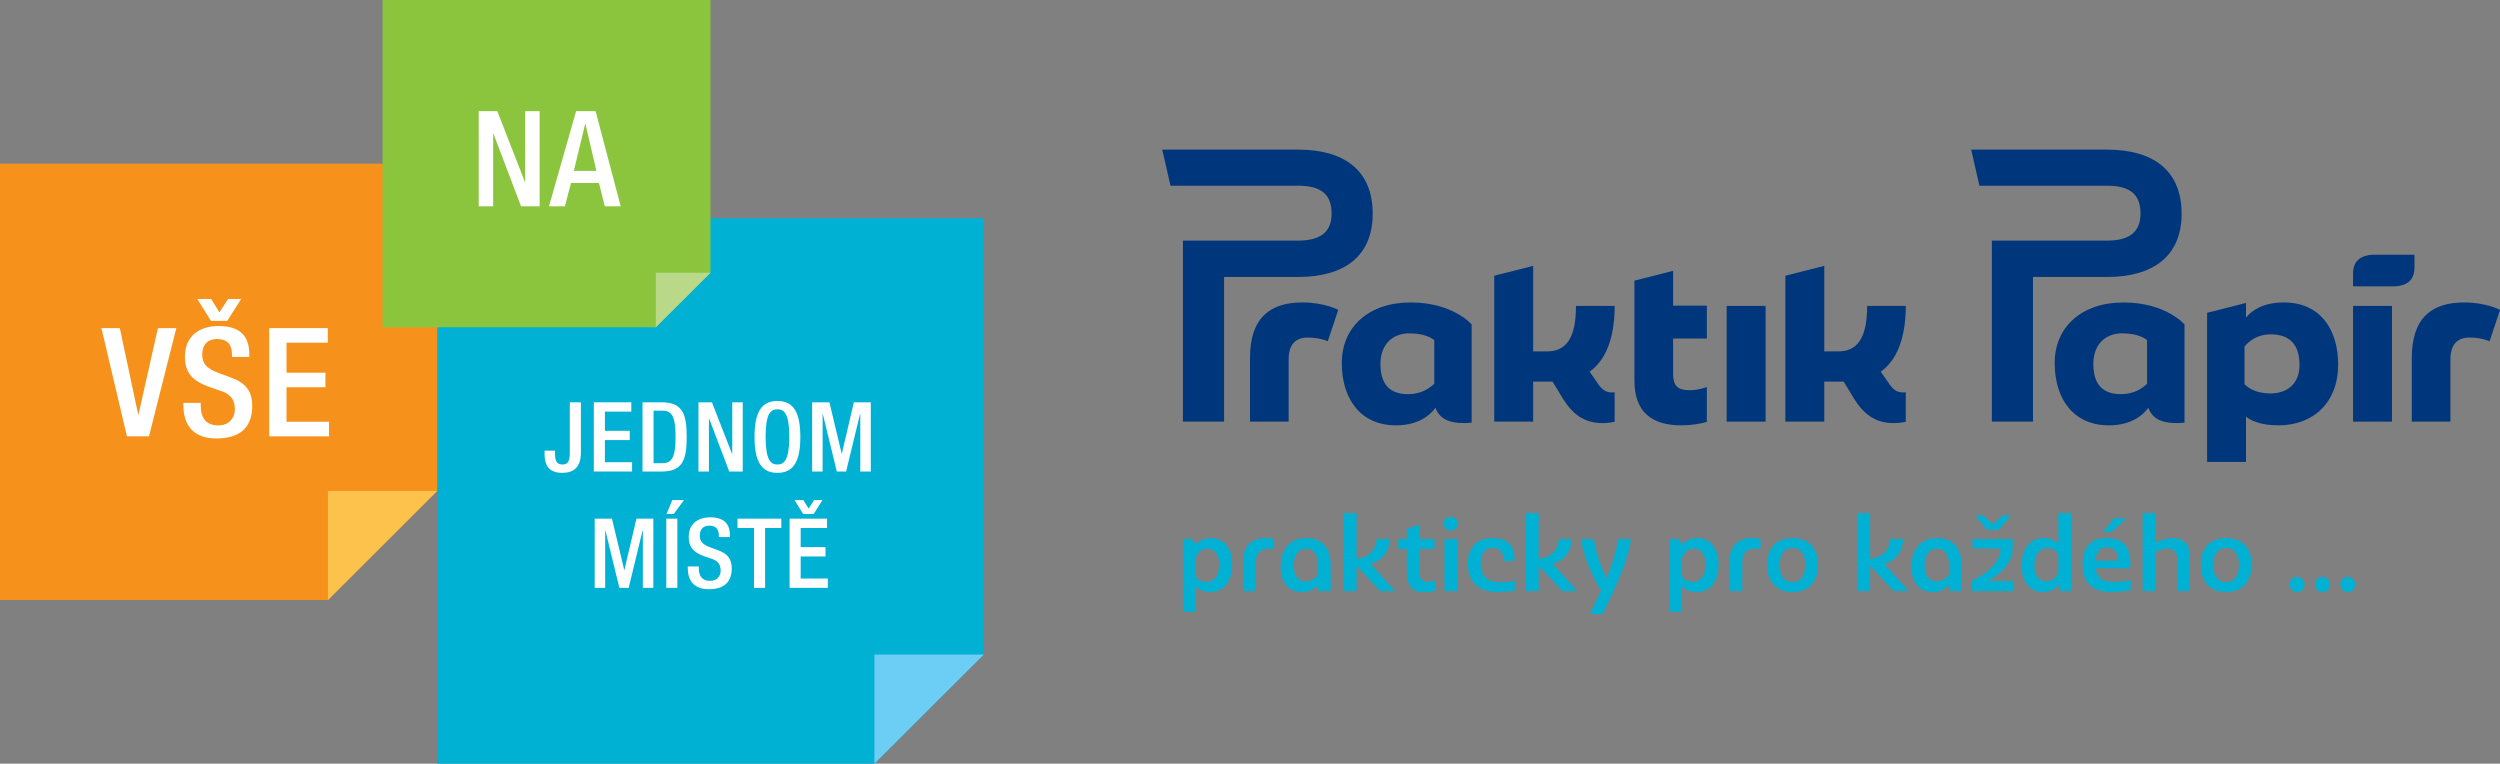
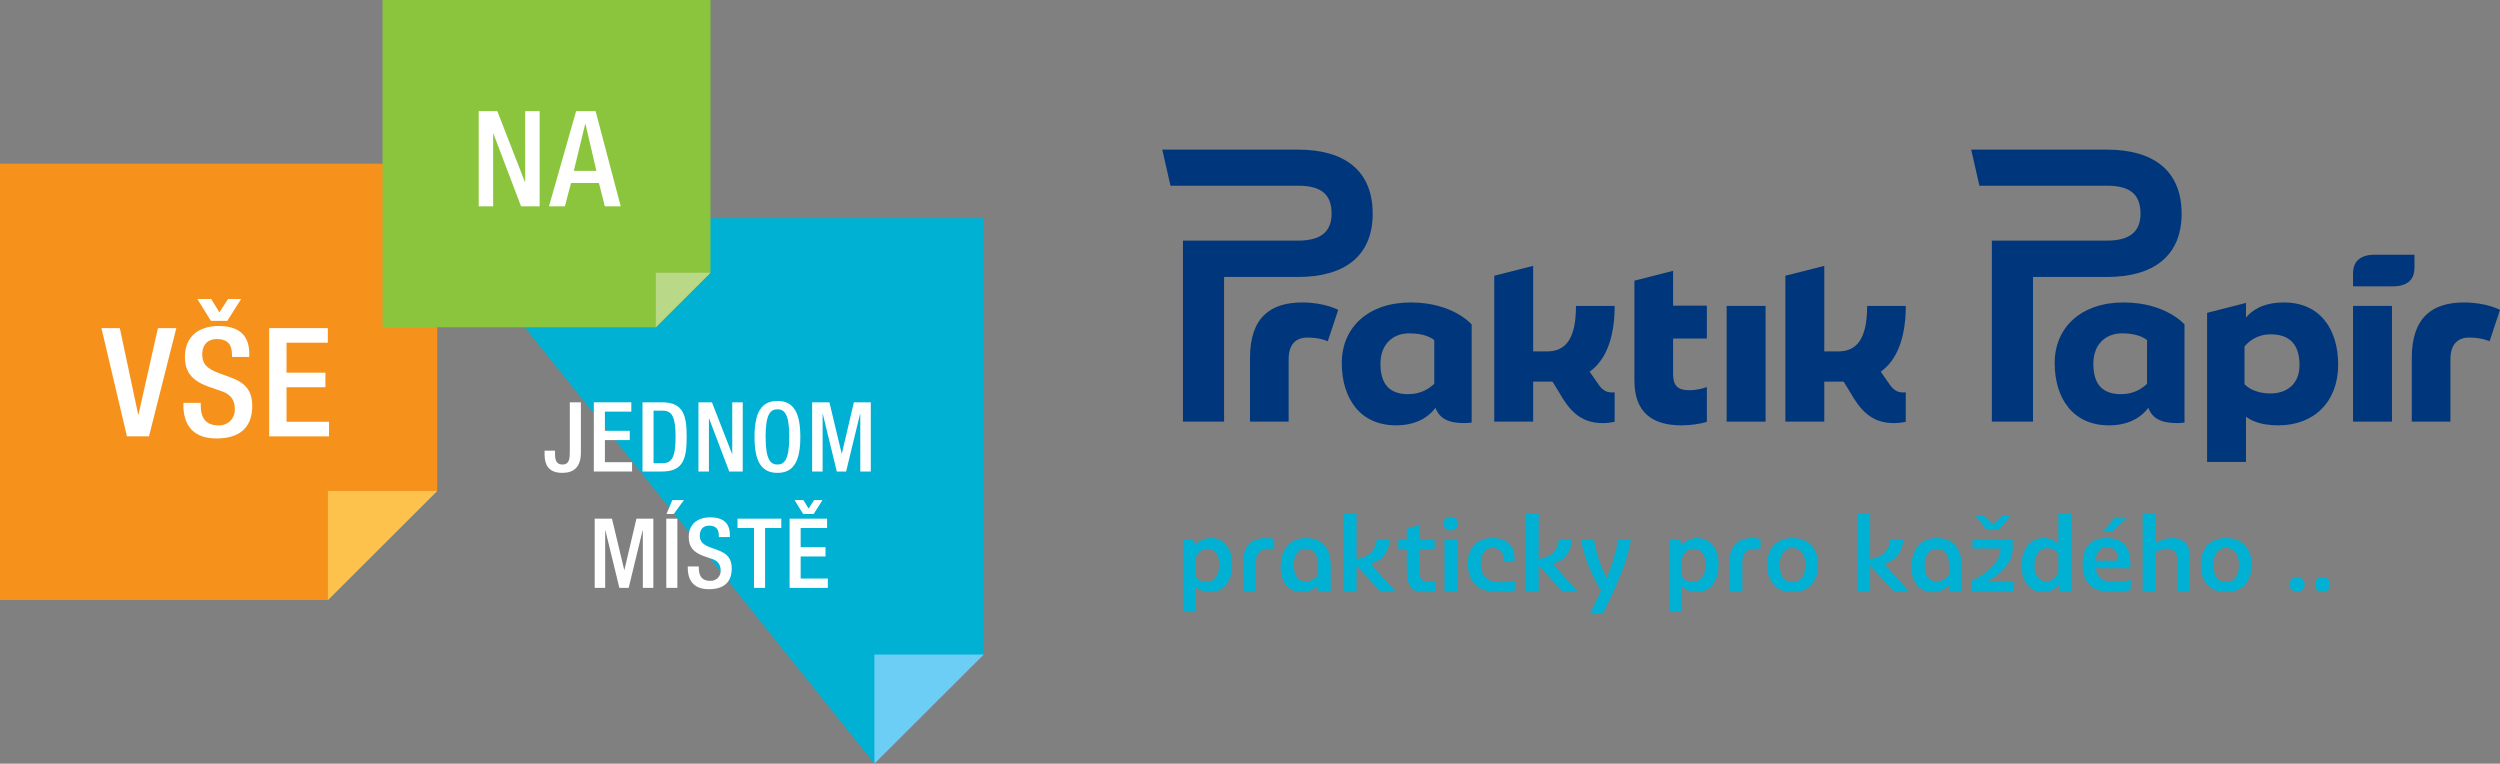
<svg xmlns="http://www.w3.org/2000/svg" id="Untitled-Str%E1nka%201" viewBox="0 0 275 84" style="background-color:#ffffff00" version="1.1" xml:space="preserve" x="0px" y="0px" width="275px" height="84px">
  <rect x="0" y="0" width="275" height="84" fill="#808080" stroke="none" />
  <g id="Vrstva%201">
    <g>
      <g>
        <path d="M 131.279 59.3 L 131.472 59.972 C 131.93 59.425 132.537 59.186 133.2 59.186 C 134.724 59.186 135.539 60.432 135.539 62.088 C 135.539 63.598 134.908 65.127 133.077 65.127 C 132.295 65.127 131.793 64.797 131.504 64.489 L 131.504 67.3 L 130.123 67.3 L 130.123 59.3 L 131.279 59.3 ZM 131.504 61.378 L 131.504 63.379 C 131.802 63.848 132.262 64.02 132.674 64.02 C 133.612 64.02 134.119 63.208 134.119 62.122 C 134.119 61.059 133.659 60.362 132.801 60.362 C 132.159 60.362 131.802 60.718 131.504 61.379 L 131.504 61.378 Z" fill="#00b1d4" />
        <path d="M 138.152 65.015 L 136.766 65.015 L 136.766 61.631 C 136.766 60.511 137.256 59.186 139.252 59.186 C 139.56 59.186 139.889 59.22 140.155 59.288 L 140.155 60.42 C 140.032 60.375 139.857 60.351 139.638 60.351 C 138.541 60.35 138.152 60.947 138.152 61.802 L 138.152 65.015 Z" fill="#00b1d4" />
        <path d="M 144.992 65.015 L 144.992 64.374 C 144.444 64.887 143.861 65.139 143.274 65.139 C 141.717 65.139 140.868 64.032 140.868 62.351 C 140.869 60.475 141.831 59.186 143.653 59.186 C 145.494 59.186 146.38 60.328 146.38 62.225 L 146.381 65.015 L 144.992 65.015 ZM 144.992 62.134 C 144.992 61.003 144.511 60.362 143.678 60.362 C 142.796 60.362 142.312 61.117 142.312 62.145 C 142.313 63.403 142.853 63.964 143.662 63.964 C 144.122 63.964 144.533 63.722 144.992 63.311 L 144.992 62.134 Z" fill="#00b1d4" />
        <path d="M 151.81 65.015 L 149.221 62.236 L 149.221 65.015 L 147.824 65.015 L 147.824 56.444 L 149.221 56.444 L 149.221 61.495 C 150.868 61.229 151.328 60.316 151.442 59.3 L 152.875 59.3 C 152.795 60.532 152.189 61.701 150.745 61.985 L 153.448 65.015 L 151.81 65.015 Z" fill="#00b1d4" />
        <path d="M 153.81 59.3 L 154.746 59.3 L 154.746 58.168 L 156.134 57.721 L 156.134 59.3 L 157.806 59.3 L 157.806 60.385 L 156.134 60.385 L 156.134 62.626 C 156.134 63.529 156.281 64.008 157.04 64.008 C 157.347 64.008 157.635 63.952 157.896 63.87 L 157.896 64.981 C 157.465 65.092 157.12 65.139 156.661 65.139 C 155.31 65.139 154.746 64.524 154.746 62.647 L 154.746 60.385 L 153.81 60.385 L 153.81 59.3 Z" fill="#00b1d4" />
        <path d="M 159.561 56.853 C 160.011 56.853 160.367 57.172 160.367 57.608 C 160.367 58.031 160.011 58.351 159.561 58.351 C 159.119 58.351 158.786 57.998 158.786 57.608 C 158.787 57.197 159.119 56.853 159.561 56.853 L 159.561 56.853 ZM 158.89 59.3 L 160.272 59.3 L 160.272 65.015 L 158.89 65.015 L 158.89 59.3 Z" fill="#00b1d4" />
        <path d="M 165.368 61.712 L 165.368 61.46 C 165.368 60.763 164.965 60.271 164.189 60.271 C 163.454 60.271 162.882 60.763 162.882 61.986 C 162.882 63.413 163.672 64.053 165.078 64.053 C 165.552 64.053 166.135 63.997 166.636 63.917 L 166.636 64.947 C 166.044 65.06 165.23 65.128 164.77 65.128 C 162.711 65.128 161.462 64.122 161.462 61.974 C 161.462 60.02 162.664 59.185 164.174 59.185 C 165.765 59.185 166.594 59.996 166.594 61.414 L 166.594 61.712 L 165.368 61.712 Z" fill="#00b1d4" />
        <path d="M 171.843 65.015 L 169.254 62.236 L 169.254 65.015 L 167.857 65.015 L 167.857 56.444 L 169.254 56.444 L 169.254 61.495 C 170.901 61.229 171.361 60.316 171.475 59.3 L 172.908 59.3 C 172.828 60.532 172.222 61.701 170.778 61.985 L 173.481 65.015 L 171.843 65.015 Z" fill="#00b1d4" />
        <path d="M 174.888 67.541 C 175.299 66.659 175.726 65.812 176.115 64.968 C 174.969 63.095 174.238 61.197 173.895 59.3 L 175.314 59.3 C 175.579 60.739 175.978 62.123 176.72 63.609 C 177.284 62.273 177.729 60.888 177.994 59.3 L 179.414 59.3 C 178.946 62.168 177.525 64.991 176.299 67.541 L 174.888 67.541 Z" fill="#00b1d4" />
        <path d="M 184.783 59.3 L 184.977 59.972 C 185.434 59.425 186.042 59.186 186.704 59.186 C 188.228 59.186 189.043 60.432 189.043 62.088 C 189.043 63.598 188.413 65.127 186.581 65.127 C 185.8 65.127 185.298 64.797 185.009 64.489 L 185.009 67.3 L 183.627 67.3 L 183.627 59.3 L 184.783 59.3 ZM 185.009 61.378 L 185.009 63.379 C 185.307 63.848 185.766 64.02 186.179 64.02 C 187.117 64.02 187.624 63.208 187.624 62.122 C 187.624 61.059 187.163 60.362 186.306 60.362 C 185.663 60.362 185.307 60.718 185.009 61.379 L 185.009 61.378 Z" fill="#00b1d4" />
        <path d="M 191.657 65.015 L 190.27 65.015 L 190.27 61.631 C 190.27 60.511 190.761 59.186 192.757 59.186 C 193.064 59.186 193.399 59.22 193.66 59.288 L 193.66 60.42 C 193.537 60.375 193.361 60.351 193.143 60.351 C 192.046 60.35 191.657 60.947 191.657 61.802 L 191.657 65.015 Z" fill="#00b1d4" />
        <path d="M 197.173 65.128 C 195.488 65.128 194.39 64.088 194.39 62.111 C 194.39 60.102 195.591 59.185 197.173 59.185 C 198.74 59.185 199.982 60.102 199.982 62.111 C 199.982 64.088 198.853 65.128 197.173 65.128 L 197.173 65.128 ZM 197.173 60.271 C 196.373 60.271 195.762 60.887 195.762 62.111 C 195.762 63.324 196.255 64.032 197.173 64.032 C 198.078 64.032 198.593 63.324 198.593 62.111 C 198.593 60.886 197.988 60.271 197.173 60.271 Z" fill="#00b1d4" />
        <path d="M 208.302 65.015 L 205.713 62.236 L 205.713 65.015 L 204.316 65.015 L 204.316 56.444 L 205.713 56.444 L 205.713 61.495 C 207.361 61.229 207.82 60.316 207.934 59.3 L 209.367 59.3 C 209.287 60.532 208.681 61.701 207.237 61.985 L 209.941 65.015 L 208.302 65.015 Z" fill="#00b1d4" />
        <path d="M 214.387 65.015 L 214.387 64.374 C 213.834 64.887 213.25 65.139 212.669 65.139 C 211.112 65.139 210.263 64.032 210.263 62.351 C 210.263 60.475 211.225 59.186 213.048 59.186 C 214.89 59.186 215.77 60.328 215.77 62.225 L 215.77 65.015 L 214.387 65.015 ZM 214.387 62.134 C 214.387 61.003 213.904 60.362 213.067 60.362 C 212.185 60.362 211.707 61.117 211.707 62.145 C 211.707 63.403 212.243 63.964 213.056 63.964 C 213.517 63.964 213.927 63.722 214.386 63.311 L 214.387 62.134 Z" fill="#00b1d4" />
        <path d="M 216.972 59.3 L 221.394 59.3 L 221.394 60.339 C 221.394 61.883 220.11 63.106 218.682 63.917 L 221.542 63.916 L 221.542 65.015 L 216.849 65.015 L 216.849 63.916 C 218.359 63.209 220.064 61.906 220.064 60.339 L 216.972 60.339 L 216.972 59.3 ZM 221.2 56.693 L 219.894 58.272 L 218.529 58.272 L 217.261 56.693 L 218.165 56.693 L 219.208 57.676 L 220.282 56.693 L 221.2 56.693 Z" fill="#00b1d4" />
        <path d="M 226.418 59.847 L 226.418 56.444 L 227.828 56.444 L 227.828 65.015 L 226.601 65.015 L 226.498 64.272 C 226.039 64.866 225.409 65.127 224.722 65.127 C 223.212 65.127 222.374 63.883 222.374 62.212 C 222.374 60.717 223.049 59.185 224.825 59.185 C 225.64 59.185 226.119 59.54 226.418 59.847 L 226.418 59.847 ZM 226.418 62.933 L 226.418 60.934 C 226.119 60.464 225.665 60.295 225.228 60.295 C 224.287 60.295 223.785 61.105 223.785 62.205 C 223.785 63.255 224.244 63.953 225.124 63.953 C 225.745 63.953 226.11 63.609 226.417 62.933 L 226.418 62.933 Z" fill="#00b1d4" />
        <path d="M 230.526 62.512 C 230.664 63.562 231.252 64.009 232.591 64.009 C 233.142 64.009 233.812 63.929 234.385 63.816 L 234.385 64.91 C 233.699 65.047 232.886 65.128 232.293 65.128 C 230.219 65.127 229.082 64.181 229.082 62.055 C 229.082 60.123 230.025 59.185 231.744 59.185 C 233.473 59.185 234.342 60.123 234.342 61.93 L 234.342 62.512 L 230.526 62.512 ZM 230.517 61.677 L 232.979 61.677 L 232.979 61.528 C 232.979 60.591 232.496 60.213 231.778 60.213 C 231.077 60.213 230.598 60.567 230.517 61.677 ZM 232.567 57.003 L 233.93 57.003 L 232.28 58.511 L 231.308 58.511 L 232.567 57.003 Z" fill="#00b1d4" />
        <path d="M 235.691 56.444 L 237.088 56.444 L 237.088 59.723 C 237.524 59.472 238.266 59.185 238.944 59.185 C 240.517 59.185 240.89 60.295 240.89 61.197 L 240.891 65.015 L 239.509 65.015 L 239.509 61.632 C 239.509 60.879 239.233 60.351 238.395 60.351 C 237.856 60.35 237.401 60.579 237.088 60.705 L 237.088 65.015 L 235.691 65.015 L 235.691 56.444 Z" fill="#00b1d4" />
        <path d="M 244.872 65.128 C 243.187 65.128 242.089 64.088 242.089 62.111 C 242.089 60.102 243.29 59.185 244.872 59.185 C 246.44 59.185 247.676 60.102 247.676 62.111 C 247.676 64.088 246.554 65.128 244.872 65.128 L 244.872 65.128 ZM 244.872 60.271 C 244.068 60.271 243.462 60.887 243.462 62.111 C 243.462 63.324 243.953 64.032 244.872 64.032 C 245.777 64.032 246.289 63.324 246.289 62.111 C 246.289 60.886 245.681 60.271 244.872 60.271 L 244.872 60.271 Z" fill="#00b1d4" />
        <path d="M 252.672 63.46 C 253.15 63.46 253.506 63.815 253.506 64.296 C 253.506 64.773 253.15 65.128 252.671 65.128 C 252.199 65.128 251.858 64.741 251.858 64.296 C 251.858 63.835 252.199 63.46 252.672 63.46 L 252.672 63.46 Z" fill="#00b1d4" />
        <path d="M 255.459 63.46 C 255.942 63.46 256.298 63.815 256.298 64.296 C 256.298 64.773 255.942 65.128 255.459 65.128 C 254.989 65.128 254.645 64.741 254.645 64.296 C 254.645 63.835 254.989 63.46 255.459 63.46 L 255.459 63.46 Z" fill="#00b1d4" />
-         <path d="M 258.253 63.46 C 258.73 63.46 259.086 63.815 259.086 64.296 C 259.086 64.773 258.73 65.128 258.253 65.128 C 257.783 65.128 257.439 64.741 257.439 64.296 C 257.439 63.835 257.783 63.46 258.253 63.46 L 258.253 63.46 Z" fill="#00b1d4" />
        <path d="M 137.499 46.379 L 137.499 44.474 L 137.499 40.883 L 137.499 39.387 C 137.499 34.902 139.761 33.27 143.252 33.27 C 145.703 33.269 147.205 34.084 147.205 34.084 L 146.057 37.539 C 146.057 37.539 145.239 37.131 143.824 37.131 C 142.459 37.131 141.75 37.973 141.75 39.525 L 141.75 46.379 L 137.499 46.379 Z" fill="#00367b" />
        <path d="M 265.295 46.379 L 265.295 44.474 L 265.295 40.883 L 265.295 39.387 C 265.295 34.902 267.557 33.27 271.047 33.27 C 273.498 33.269 275 34.084 275 34.084 L 273.853 37.539 C 273.853 37.539 273.035 37.131 271.62 37.131 C 270.255 37.131 269.546 37.973 269.546 39.525 L 269.546 46.379 L 265.295 46.379 Z" fill="#00367b" />
        <path d="M 161.882 35.69 C 161.882 35.69 159.837 33.27 155.176 33.27 C 150.571 33.269 147.596 35.961 147.596 39.932 C 147.596 43.824 149.613 46.788 153.567 46.788 C 156.158 46.788 157.414 45.535 157.9 44.857 C 158.337 45.998 159.264 46.541 161.064 46.541 C 161.348 46.541 161.621 46.518 161.882 46.481 L 161.882 35.69 ZM 157.769 42.218 C 157.276 42.679 156.375 43.359 154.902 43.359 C 152.886 43.359 151.849 42.301 151.849 40.015 C 151.849 37.895 153.184 36.667 155.011 36.667 C 156.704 36.667 157.465 37.185 157.769 37.402 L 157.769 42.218 Z" fill="#00367b" />
        <path d="M 177.611 43.154 C 177.52 43.166 177.43 43.169 177.34 43.169 C 176.82 43.169 176.361 43.033 175.84 42.301 L 174.861 40.886 C 176.602 39.649 177.549 37.288 177.611 33.985 L 177.611 33.65 L 173.358 33.65 C 173.358 37.293 172.217 38.654 170.174 38.654 L 168.648 38.654 L 168.648 29.244 L 164.368 30.331 L 164.368 46.379 L 168.648 46.379 L 168.648 41.973 L 170.774 41.973 L 171.508 43.169 C 172.569 45.046 173.795 46.541 176.275 46.541 C 176.762 46.541 177.208 46.482 177.611 46.393 L 177.611 43.154 Z" fill="#00367b" />
        <path d="M 187.755 42.566 C 187.306 42.743 186.644 42.924 185.81 42.924 C 184.531 42.924 184.039 42.407 184.039 41.13 L 184.04 37.239 L 187.755 37.239 L 187.755 33.621 L 184.04 33.621 L 184.04 29.787 L 179.788 30.874 L 179.788 33.621 L 179.788 37.239 L 179.788 41.893 C 179.788 45.399 181.805 46.788 184.939 46.788 C 186.062 46.788 187.018 46.615 187.755 46.41 L 187.755 42.566 Z" fill="#00367b" />
        <path d="M 189.933 46.379 L 194.213 46.379 L 194.213 33.65 L 189.933 33.65 L 189.933 46.379 Z" fill="#00367b" />
        <path d="M 242.78 50.813 L 242.78 34.411 L 247.06 33.322 L 247.06 34.93 C 247.658 34.193 248.882 33.27 251.226 33.27 C 255.181 33.269 257.198 36.179 257.198 40.121 C 257.198 44.23 254.5 46.788 250.631 46.788 C 248.534 46.788 247.52 46.19 247.06 45.835 L 247.06 50.813 L 242.78 50.813 ZM 246.895 42.272 C 247.193 42.544 247.99 43.279 249.759 43.279 C 251.582 43.279 252.946 42.218 252.946 40.151 C 252.946 37.893 251.856 36.777 249.782 36.777 C 248.258 36.777 247.36 37.565 246.895 38.111 L 246.895 42.272 Z" fill="#00367b" />
        <path d="M 258.836 46.379 L 263.116 46.379 L 263.116 33.65 L 258.836 33.65 L 258.836 46.379 Z" fill="#00367b" />
        <path d="M 142.796 16.459 L 127.85 16.459 L 128.753 20.429 L 142.796 20.429 C 145.273 20.429 146.476 21.33 146.476 23.506 C 146.476 25.518 145.248 26.468 142.796 26.468 L 130.123 26.468 L 130.123 46.379 L 134.648 46.379 L 134.648 30.466 L 142.796 30.466 C 147.838 30.466 150.997 28.21 150.997 23.506 C 150.997 18.716 147.838 16.459 142.796 16.459 L 142.796 16.459 Z" fill="#00367b" />
        <path d="M 231.773 16.459 L 216.832 16.459 L 217.735 20.429 L 231.773 20.429 C 234.255 20.429 235.456 21.33 235.456 23.506 C 235.456 25.518 234.231 26.468 231.773 26.468 L 219.104 26.468 L 219.104 46.379 L 223.63 46.379 L 223.63 30.466 L 231.773 30.466 C 236.815 30.466 239.977 28.21 239.977 23.506 C 239.977 18.716 236.815 16.459 231.773 16.459 L 231.773 16.459 Z" fill="#00367b" />
        <path d="M 209.634 43.154 C 209.543 43.166 209.454 43.169 209.363 43.169 C 208.846 43.169 208.384 43.033 207.867 42.301 L 206.883 40.886 C 208.625 39.649 209.572 37.288 209.634 33.985 L 209.634 33.65 L 205.386 33.65 C 205.386 37.293 204.241 38.654 202.195 38.654 L 200.671 38.654 L 200.671 29.244 L 196.391 30.331 L 196.391 46.379 L 200.671 46.379 L 200.671 41.973 L 202.797 41.973 L 203.531 43.169 C 204.596 45.046 205.822 46.541 208.302 46.541 C 208.786 46.541 209.236 46.482 209.634 46.393 L 209.634 43.154 Z" fill="#00367b" />
        <path d="M 240.295 35.69 C 240.295 35.69 238.248 33.27 233.591 33.27 C 228.984 33.269 226.016 35.961 226.016 39.932 C 226.016 43.824 228.032 46.788 231.98 46.788 C 234.57 46.788 235.826 45.535 236.314 44.857 C 236.749 45.998 237.675 46.541 239.475 46.541 C 239.759 46.541 240.035 46.518 240.295 46.481 L 240.295 35.69 ZM 236.176 42.218 C 235.688 42.679 234.788 43.359 233.315 43.359 C 231.299 43.359 230.267 42.301 230.267 40.015 C 230.267 37.895 231.602 36.667 233.426 36.667 C 235.116 36.667 235.877 37.185 236.176 37.402 L 236.176 42.218 Z" fill="#00367b" />
        <path d="M 261.236 28.018 C 259.133 28.018 258.836 29.259 258.836 30.085 L 258.836 31.5 L 263.196 31.5 C 265.299 31.5 265.592 30.259 265.592 29.433 L 265.592 28.018 L 261.236 28.018 Z" fill="#00367b" />
      </g>
      <g>
-         <path d="M 108.212 72 L 96.186 84 L 48.093 84 L 48.093 24.001 L 108.212 24.001 L 108.212 72 Z" fill="#00b1d4" />
+         <path d="M 108.212 72 L 96.186 84 L 48.093 24.001 L 108.212 24.001 L 108.212 72 Z" fill="#00b1d4" />
        <path d="M 96.186 72 L 108.212 72 L 96.186 84 L 96.186 72 Z" fill="#6ccef5" />
        <path d="M 48.093 54 L 36.072 66.001 L 0 66.001 L 0 18 L 48.093 18 L 48.093 54 Z" fill="#f6921c" />
        <path d="M 36.073 54 L 48.095 54 L 36.073 66.001 L 36.073 54 Z" fill="#fdc24c" />
        <path d="M 78.153 29.999 L 72.138 35.999 L 42.081 35.999 L 42.081 0 L 78.153 0 L 78.153 29.999 Z" fill="#8bc53e" />
        <path d="M 11.158 36.093 L 13.179 36.093 L 15.199 45.597 L 15.235 45.597 L 17.373 36.093 L 19.395 36.093 L 16.388 47.998 L 13.965 47.998 L 11.158 36.093 Z" fill="#ffffff" />
        <path d="M 22.079 44.315 L 22.079 44.614 C 22.079 46.062 22.731 46.796 24.034 46.796 C 25.218 46.796 25.837 45.929 25.837 45.063 C 25.837 43.812 25.204 43.262 24.134 42.947 L 22.832 42.496 C 21.095 41.828 20.342 40.929 20.342 39.228 C 20.342 37.06 21.829 35.86 24.052 35.86 C 27.106 35.86 27.423 37.761 27.423 38.994 L 27.423 39.261 L 25.52 39.261 L 25.52 39.012 C 25.52 37.927 25.053 37.294 23.849 37.294 C 23.033 37.294 22.245 37.744 22.245 39.012 C 22.246 40.028 22.763 40.544 24.034 41.028 L 25.32 41.497 C 27.007 42.094 27.745 42.997 27.745 44.645 C 27.745 47.181 26.206 48.23 23.8 48.23 C 20.843 48.23 20.176 46.265 20.176 44.597 L 20.176 44.315 L 22.079 44.315 ZM 21.711 32.893 L 23.231 32.893 L 24.134 34.36 L 25.086 32.893 L 26.521 32.893 L 25.001 35.293 L 23.198 35.293 L 21.711 32.893 Z" fill="#ffffff" />
        <path d="M 29.612 36.093 L 36.06 36.093 L 36.06 37.695 L 31.517 37.695 L 31.517 40.995 L 35.794 40.995 L 35.794 42.596 L 31.517 42.596 L 31.517 46.396 L 36.191 46.396 L 36.191 47.998 L 29.612 47.998 L 29.612 36.093 Z" fill="#ffffff" />
        <path d="M 52.659 12.226 L 54.703 12.226 L 57.745 20.029 L 57.772 20.029 L 57.772 12.226 L 59.359 12.226 L 59.359 22.698 L 57.318 22.698 L 54.274 14.69 L 54.245 14.69 L 54.245 22.698 L 52.659 22.698 L 52.659 12.226 Z" fill="#ffffff" />
        <path d="M 63.372 12.225 L 65.517 12.225 L 68.279 22.698 L 66.532 22.698 L 65.885 20.131 L 62.812 20.131 L 62.137 22.698 L 60.388 22.698 L 63.372 12.225 ZM 65.605 18.796 L 64.401 13.635 L 64.371 13.635 L 63.12 18.796 L 65.605 18.796 Z" fill="#ffffff" />
        <path d="M 61.053 49.574 L 61.053 49.948 C 61.053 50.565 61.182 51.098 61.868 51.098 C 62.68 51.098 62.68 50.351 62.68 49.584 L 62.68 44.255 L 63.898 44.255 L 63.898 49.764 C 63.898 51.449 63.063 52.014 61.845 52.014 C 60.278 52.014 59.933 51.054 59.903 50.064 L 59.903 49.574 L 61.053 49.574 Z" fill="#ffffff" />
        <path d="M 65.321 44.255 L 69.444 44.255 L 69.444 45.278 L 66.539 45.278 L 66.539 47.389 L 69.272 47.389 L 69.272 48.409 L 66.539 48.409 L 66.539 50.841 L 69.529 50.841 L 69.529 51.866 L 65.321 51.866 L 65.321 44.255 Z" fill="#ffffff" />
        <path d="M 70.676 44.255 L 72.843 44.255 C 75.236 44.255 75.534 45.81 75.534 48.06 C 75.534 50.308 75.236 51.865 72.843 51.865 L 70.676 51.865 L 70.676 44.255 ZM 71.891 50.949 L 72.895 50.949 C 73.898 50.949 74.314 50.287 74.314 48.06 C 74.314 45.918 73.951 45.171 72.895 45.171 L 71.891 45.171 L 71.891 50.949 Z" fill="#ffffff" />
        <path d="M 76.83 44.255 L 78.314 44.255 L 80.524 49.923 L 80.547 49.923 L 80.547 44.255 L 81.701 44.255 L 81.701 51.866 L 80.216 51.866 L 78.005 46.044 L 77.982 46.044 L 77.982 51.866 L 76.83 51.866 L 76.83 44.255 Z" fill="#ffffff" />
        <path d="M 82.997 48.061 C 82.997 45.342 83.766 44.105 85.518 44.105 C 87.269 44.105 88.038 45.342 88.038 48.061 C 88.038 50.778 87.269 52.015 85.518 52.015 C 83.766 52.015 82.997 50.778 82.997 48.061 L 82.997 48.061 ZM 86.821 48.028 C 86.821 45.468 86.245 45.023 85.518 45.023 C 84.791 45.023 84.216 45.468 84.216 48.028 C 84.216 50.64 84.791 51.097 85.518 51.097 C 86.246 51.097 86.821 50.64 86.821 48.028 Z" fill="#ffffff" />
        <path d="M 89.334 44.255 L 91.236 44.255 L 92.583 49.893 L 92.603 49.893 L 93.927 44.255 L 95.787 44.255 L 95.787 51.866 L 94.632 51.866 L 94.632 45.533 L 94.609 45.533 L 93.072 51.866 L 92.048 51.866 L 90.509 45.533 L 90.488 45.533 L 90.488 51.866 L 89.334 51.866 L 89.334 44.255 Z" fill="#ffffff" />
        <path d="M 65.416 57.054 L 67.318 57.054 L 68.664 62.693 L 68.684 62.693 L 70.008 57.054 L 71.867 57.054 L 71.867 64.666 L 70.713 64.666 L 70.713 58.332 L 70.691 58.332 L 69.154 64.666 L 68.13 64.666 L 66.591 58.332 L 66.57 58.332 L 66.57 64.666 L 65.416 64.666 L 65.416 57.054 Z" fill="#ffffff" />
        <path d="M 73.292 57.055 L 74.51 57.055 L 74.51 64.666 L 73.292 64.666 L 73.292 57.055 ZM 73.955 55.008 L 75.236 55.008 L 74.105 56.542 L 73.315 56.542 L 73.955 55.008 Z" fill="#ffffff" />
        <path d="M 76.87 62.309 L 76.87 62.501 C 76.87 63.428 77.286 63.897 78.12 63.897 C 78.88 63.897 79.275 63.345 79.275 62.789 C 79.275 61.989 78.867 61.637 78.184 61.434 L 77.351 61.147 C 76.242 60.721 75.76 60.144 75.76 59.059 C 75.76 57.673 76.71 56.906 78.131 56.906 C 80.085 56.906 80.29 58.12 80.29 58.908 L 80.29 59.079 L 79.07 59.079 L 79.07 58.919 C 79.07 58.227 78.772 57.822 78.002 57.822 C 77.481 57.822 76.977 58.109 76.977 58.919 C 76.978 59.569 77.309 59.9 78.12 60.208 L 78.94 60.508 C 80.02 60.892 80.49 61.467 80.49 62.522 C 80.49 64.143 79.509 64.813 77.972 64.813 C 76.081 64.813 75.654 63.556 75.654 62.489 L 75.654 62.309 L 76.87 62.309 Z" fill="#ffffff" />
        <path d="M 82.942 58.078 L 81.127 58.078 L 81.127 57.054 L 85.942 57.054 L 85.942 58.078 L 84.16 58.078 L 84.16 64.666 L 82.942 64.666 L 82.942 58.078 Z" fill="#ffffff" />
        <path d="M 86.856 57.055 L 90.978 57.055 L 90.978 58.077 L 88.073 58.077 L 88.073 60.187 L 90.806 60.187 L 90.806 61.211 L 88.073 61.211 L 88.073 63.641 L 91.063 63.641 L 91.063 64.665 L 86.856 64.665 L 86.856 57.055 ZM 87.398 55.008 L 88.371 55.008 L 88.947 55.944 L 89.556 55.008 L 90.475 55.008 L 89.503 56.542 L 88.349 56.542 L 87.398 55.008 Z" fill="#ffffff" />
        <path d="M 72.14 29.999 L 78.154 29.999 L 72.14 35.999 L 72.14 29.999 Z" fill="#b9d988" />
      </g>
    </g>
  </g>
</svg>